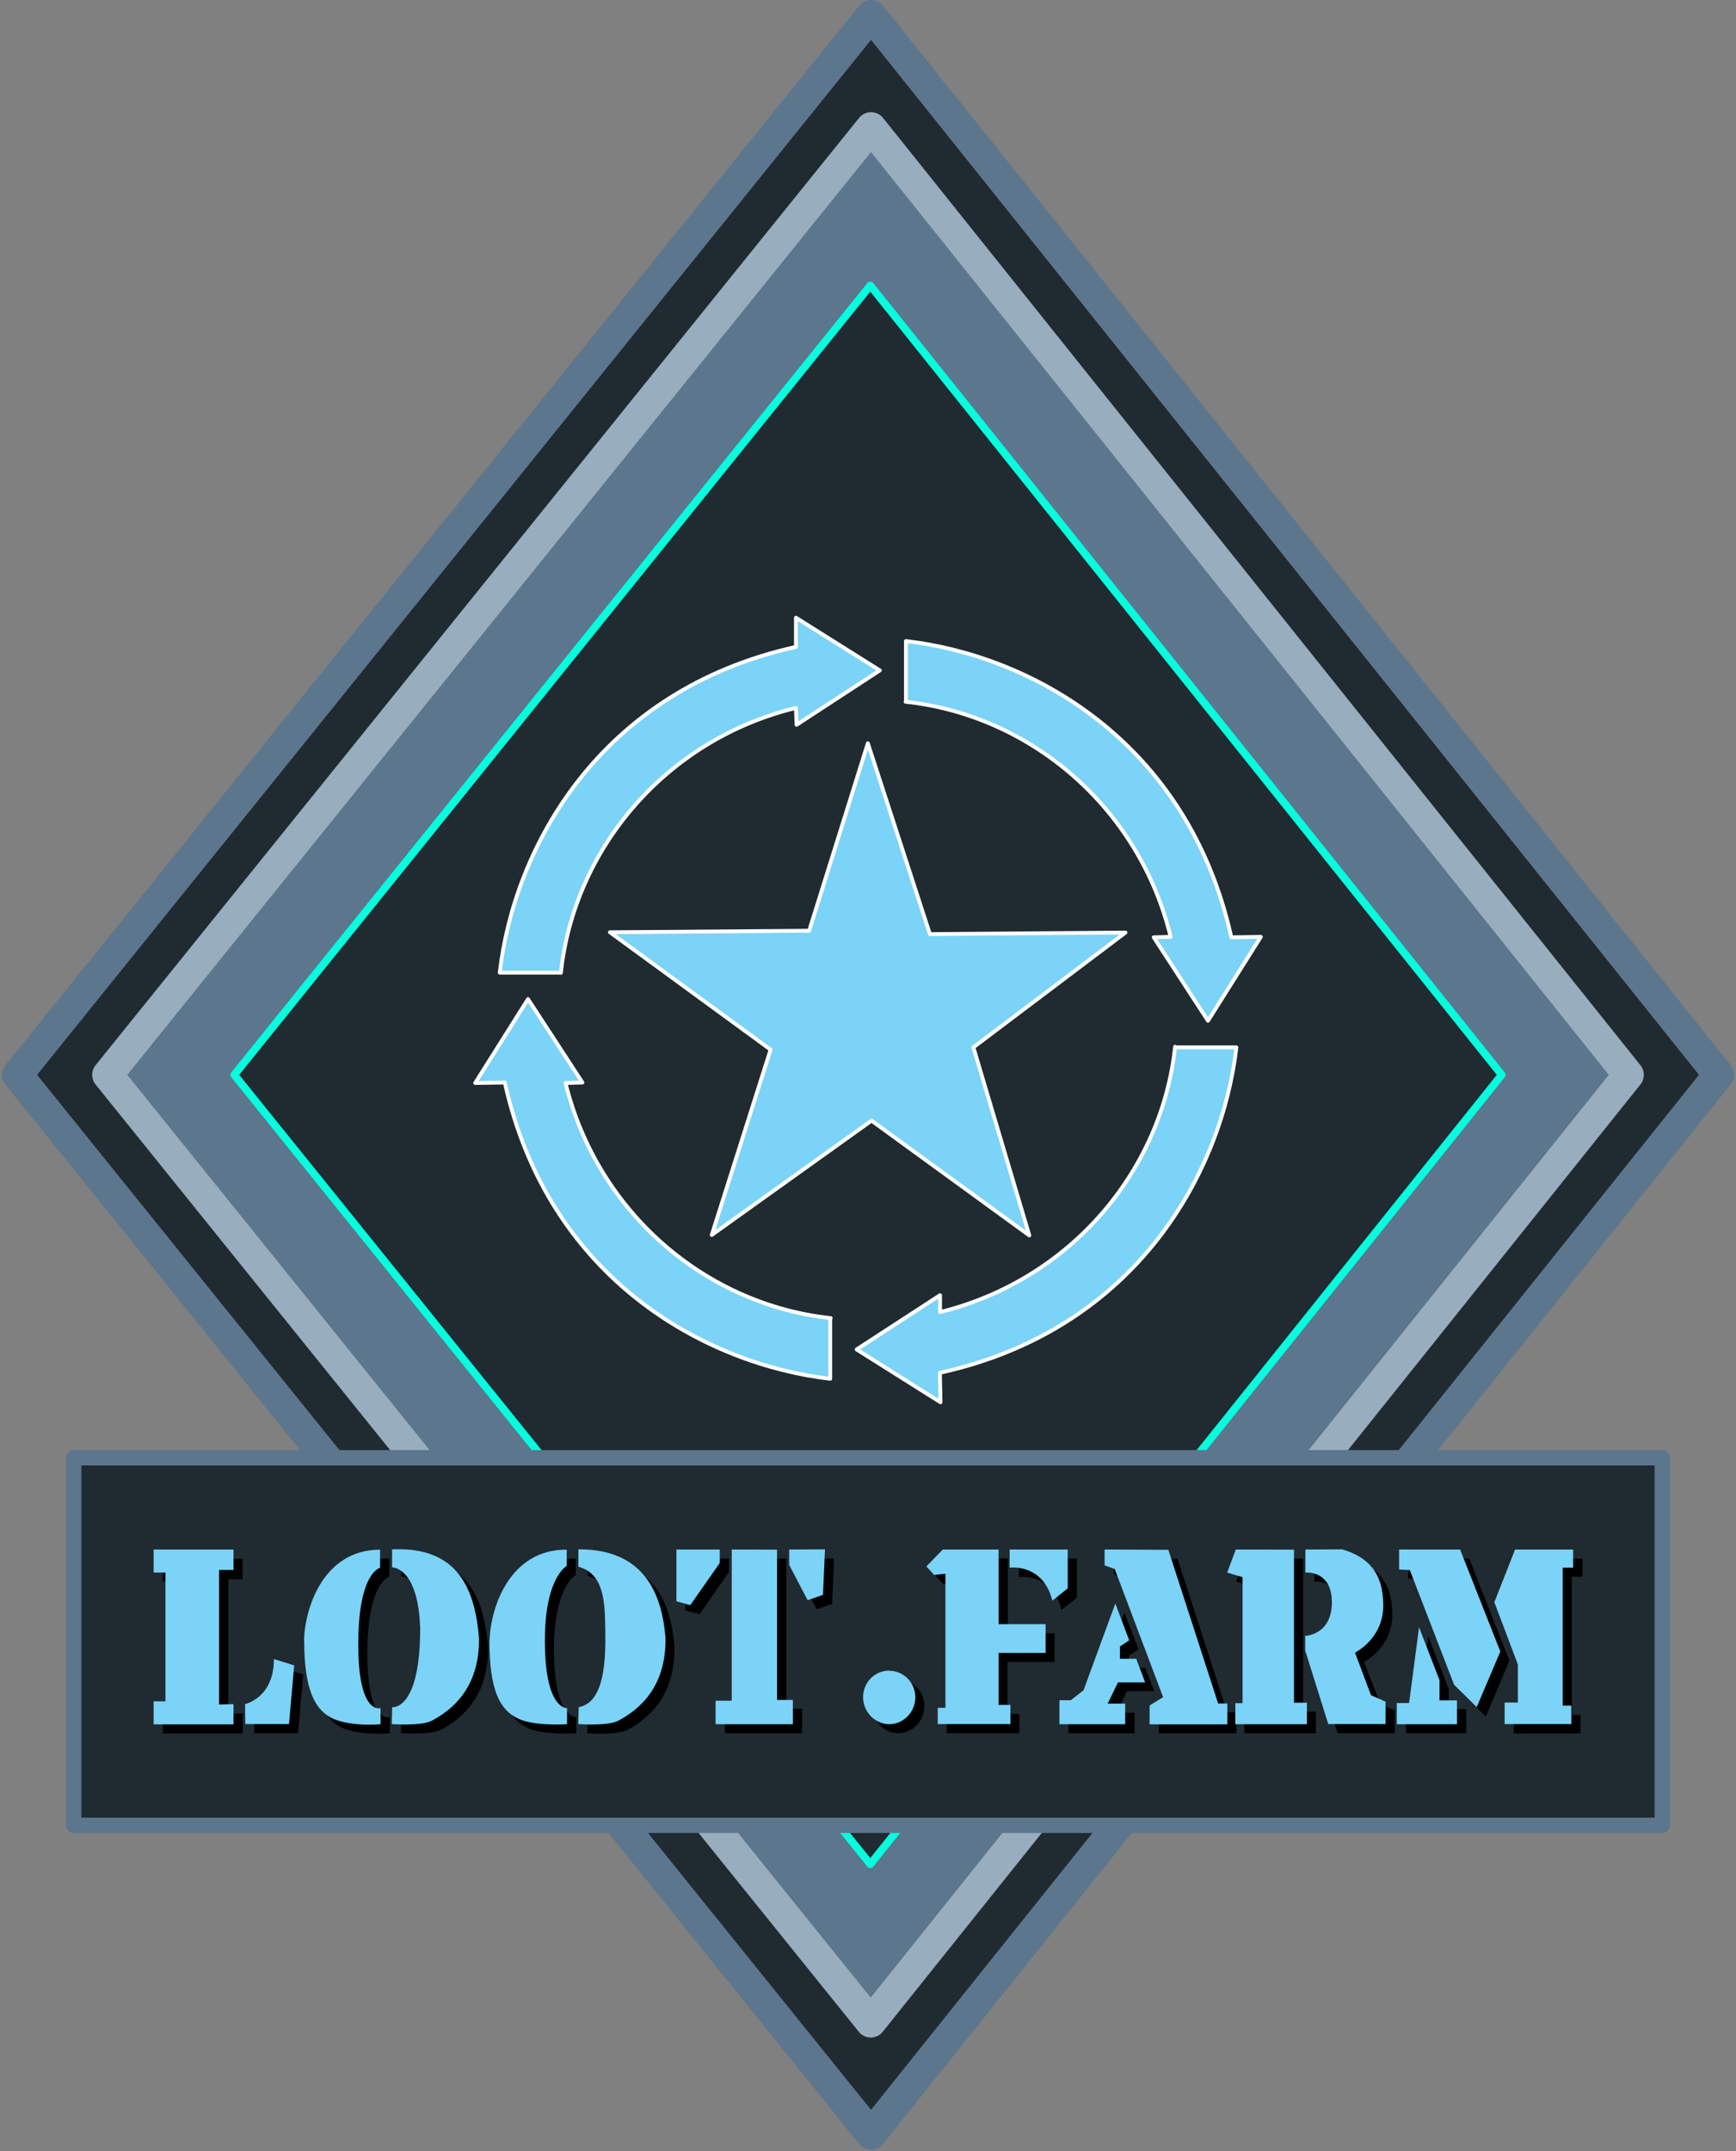
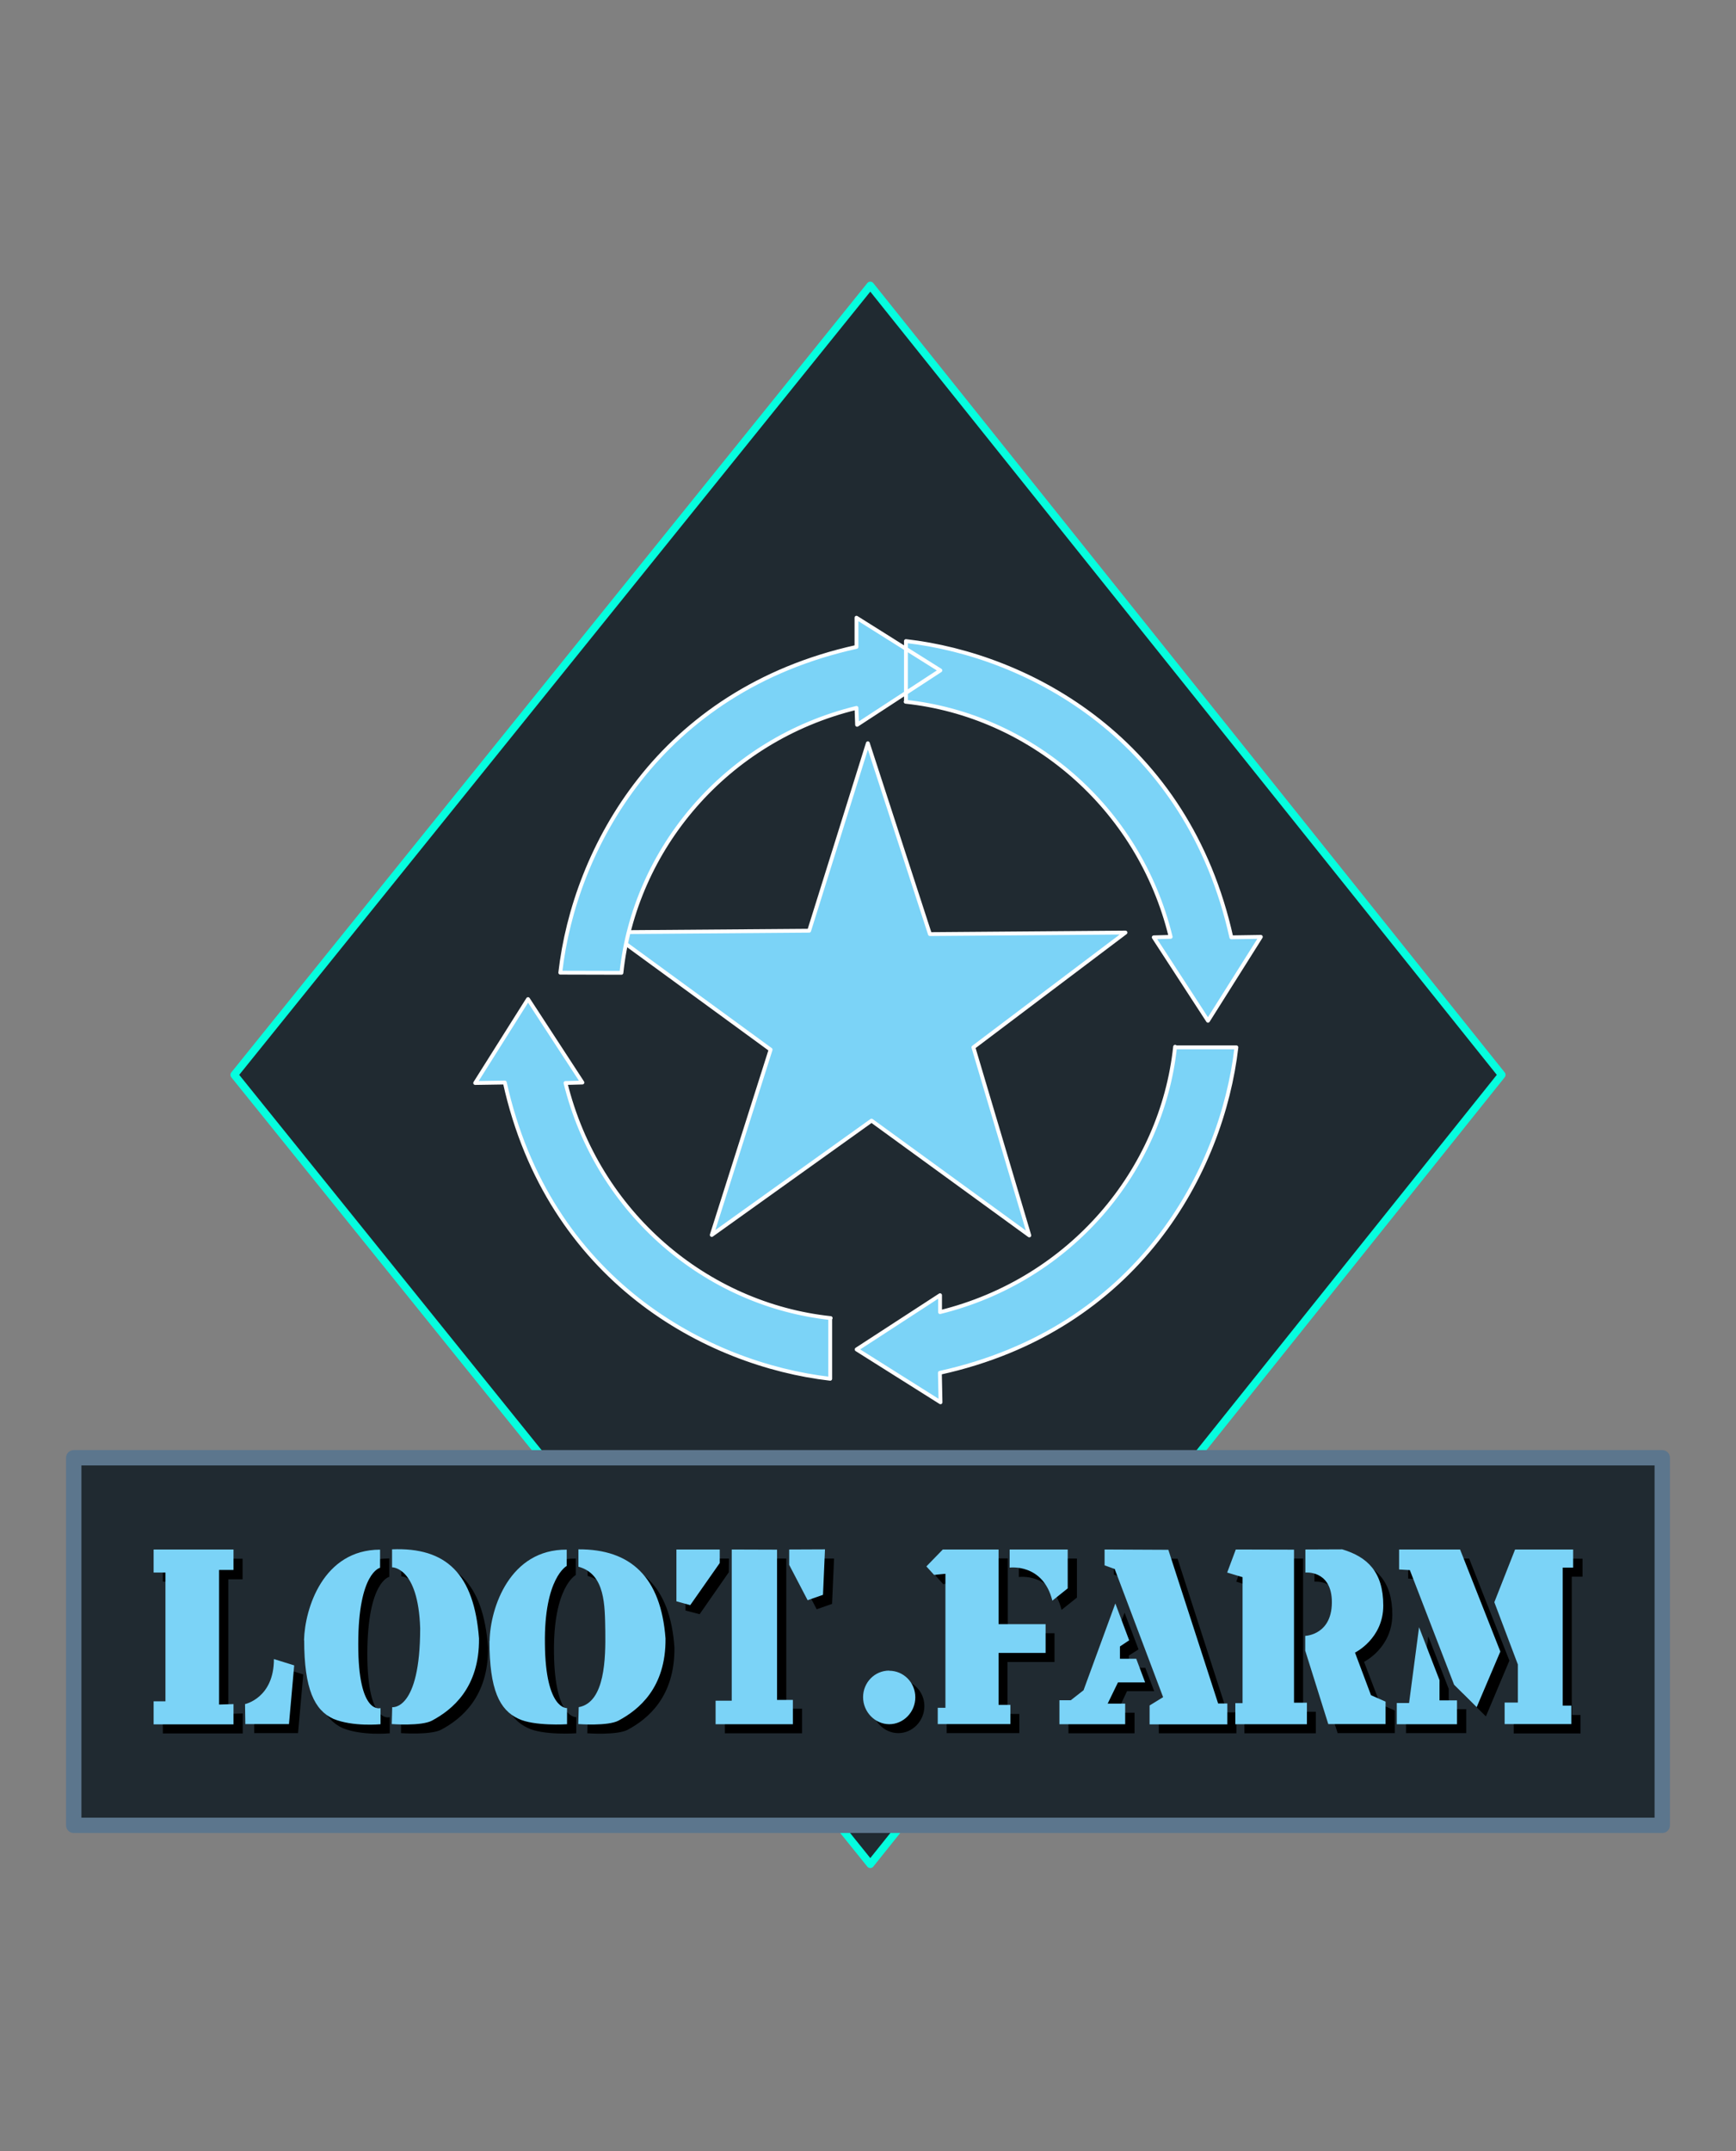
<svg xmlns="http://www.w3.org/2000/svg" viewBox="0 0 113 140">
  <rect x="0" y="0" width="113" height="140" fill="#808080" stroke="none" />
-   <path fill="#202a31" stroke="#5c768d" stroke-width="2" d="M1.13 69.95L56.7 138.9l55.17-68.95L56.7 1z" stroke-linejoin="round" />
-   <path fill="#5c768d" stroke="#98adbd" stroke-width="2" d="M7 69.95l49.68 61.65L106 69.95 56.7 8.3z" stroke-linejoin="round" />
  <path fill="#202a31" stroke="#06fdde" stroke-width=".5" d="M15.25 69.95l41.4 51.37 41.1-51.37-41.1-51.37z" stroke-linejoin="round" />
  <path fill="#7bd3f7" stroke="#fff" stroke-width=".25" d="M39.7 60.67l12.97-.1 3.82-12.2 4.04 12.42 12.73-.1-9.9 7.47L67 80.4l-10.27-7.47-10.4 7.44 3.83-12.06z" stroke-linejoin="round" />
  <path fill="#202a31" stroke="#5c768d" d="M4.8 94.87h103.4v23.92H4.8z" stroke-linejoin="round" />
-   <path fill="#7bd3f7" stroke="#fff" stroke-width=".25" d="M36.47 63.3h-3.94c.92-8.06 6.43-18.36 19.28-21.2v-1.9l5.46 3.43-5.42 3.54-.04-1.1c-8.5 2.07-14.45 9.2-15.3 17.24zm22.5-17.64v-3.94C67 42.64 77.3 48.15 80.15 61l1.92-.03-3.44 5.46L75.1 61l1.1-.03c-2.07-8.5-9.2-14.44-17.25-15.3zM54.04 85.8v3.93C46 88.8 35.7 83.3 32.86 70.45l-1.93.03 3.44-5.46 3.54 5.43-1.1.03c2.1 8.5 9.2 14.44 17.26 15.3zm22.5-17.64h3.94c-.93 8.05-6.43 18.35-19.3 21.18l.04 1.92-5.46-3.44 5.43-3.53v1.1c8.5-2.1 14.44-9.2 15.3-17.27z" stroke-linejoin="round" />
+   <path fill="#7bd3f7" stroke="#fff" stroke-width=".25" d="M36.47 63.3c.92-8.06 6.43-18.36 19.28-21.2v-1.9l5.46 3.43-5.42 3.54-.04-1.1c-8.5 2.07-14.45 9.2-15.3 17.24zm22.5-17.64v-3.94C67 42.64 77.3 48.15 80.15 61l1.92-.03-3.44 5.46L75.1 61l1.1-.03c-2.07-8.5-9.2-14.44-17.25-15.3zM54.04 85.8v3.93C46 88.8 35.7 83.3 32.86 70.45l-1.93.03 3.44-5.46 3.54 5.43-1.1.03c2.1 8.5 9.2 14.44 17.26 15.3zm22.5-17.64h3.94c-.93 8.05-6.43 18.35-19.3 21.18l.04 1.92-5.46-3.44 5.43-3.53v1.1c8.5-2.1 14.44-9.2 15.3-17.27z" stroke-linejoin="round" />
  <path fill-rule="evenodd" d="M85.56 101.43v1.5s1.63-.16 1.73 1.76c.1 2.32-1.74 2.36-1.74 2.36v.97l1.52 4.77h3.72v-1.47l-.95-.42-1.05-2.75s1.83-.9 1.84-3.07c0-2.17-1.04-3.15-2.68-3.65zm-33.6 0v1l1.2 2.3 1-.35.13-2.95zm20.54 0v1.04l.65.23 3.16 8.33-.88.55v1.22h5.05v-1.36h-.6l-3.23-10zm8.54 0l-.57 1.5 1 .32v8.2H81v1.35h4.65v-1.4h-.83v-9.97zm10.62 0v1.3l.7.05 2.88 7.46 1.48 1.46 1.53-3.63-2.62-6.64zm7.56 0l-1.36 3.44 1.54 4.04v2.5h-.87v1.4h4.35v-1.2h-.57v-9h.7v-1.17zm-73.1 0v1.16s1.7-.05 1.82 3.95c0 5.4-1.82 5.15-1.82 5.15l-.02 1.1s1.94.14 2.63-.23c1.3-.7 3.07-2.13 3.04-5.35-.32-4.2-2.12-5.94-5.66-5.8zm12.13 0v1.13c1.75.47 1.72 2.52 1.74 4.2.02 1.7 0 4.63-1.74 4.94l-.02 1.1s1.94.14 2.63-.23c1.3-.7 3.07-2.13 3.04-5.35-.27-4-2.26-5.8-5.65-5.8zm23.72 0l-1.08 1.1.5.56.73-.08v8.72h-.5v1.06h4.73v-1.25h-.77v-3.38h3.06v-1.87H65.6v-4.87zm4.35 0v1.2s2.16-.3 2.78 2.14l1-.8v-2.54zm-18.87 0h-2.83v3.38l.92.24 1.9-2.73zm.77 0v9.84h-1.04v1.53h5.03v-1.6h-1.03v-9.77zm-37.62 0v1.5h.77v8.38h-.77v1.5h5.2v-1.3l-.94.03v-8.76h.93v-1.34zm9.8 5.9c0 3.2.67 4.56 1.9 5.13 1.27.52 3.07.34 3.07.34v-1.05s-1.47.5-1.46-4.17c.02-4.68 1.43-4.96 1.43-4.96v-1.2c-3.7.03-4.9 3.83-4.94 5.9zm12.05.05c0 3.18.67 4.5 1.9 5.07 1 .5 3.16.35 3.16.35v-1.05s-1.4.13-1.45-4.17c-.06-4.3 1.42-5.08 1.42-5.08v-1.07c-3.7-.02-4.98 3.78-5.02 5.95zm40.75-2.43l-2.07 5.63-.83.66h-.75v1.56h4.3v-1.34H72.7l.66-1.4h1.77l-.58-1.52h-1.07v-.8l.63-.4zm19.77 1.54l-.65 4.93h-.8v1.37h3.92v-1.56H94.3v-1.32zm-74.54 2.07c0 2.54-1.88 2.93-1.88 2.93v1.3h2.85l.34-3.82zm40.04.75c-.94 0-1.7.77-1.7 1.72s.76 1.76 1.7 1.76 1.7-.8 1.7-1.76c0-.95-.76-1.72-1.7-1.72z" />
  <path fill="#7bd3f7" fill-rule="evenodd" d="M84.97 100.84v1.5s1.62-.17 1.72 1.75c.1 2.32-1.73 2.37-1.73 2.37v.96l1.5 4.78h3.73v-1.46l-.95-.42-1.04-2.77s1.84-.9 1.84-3.06c0-2.2-1.04-3.17-2.67-3.66zm-33.6 0v1l1.2 2.3 1-.35.13-2.96zm20.53 0v1.03l.66.24 3.15 8.34-.88.54v1.23h5.06v-1.36h-.6l-3.24-10zm8.54 0l-.56 1.5 1 .3v8.2h-.47v1.37h4.66v-1.4h-.84v-9.96zm10.63 0v1.3l.7.04 2.88 7.46 1.47 1.46 1.54-3.62-2.62-6.64zm7.55 0l-1.35 3.43 1.53 4.05v2.48h-.86v1.4h4.34V111h-.56v-8.98h.68v-1.18zm-73.1 0V102s1.7-.05 1.83 3.96c0 5.4-1.82 5.14-1.82 5.14l-.03 1.1s1.94.15 2.63-.23c1.3-.7 3.08-2.12 3.05-5.34-.32-4.2-2.13-5.95-5.67-5.8zm12.13 0v1.12c1.76.47 1.72 2.53 1.75 4.2.02 1.7 0 4.63-1.73 4.94l-.03 1.1s1.94.15 2.63-.23c1.3-.7 3.08-2.12 3.05-5.34-.3-4-2.27-5.82-5.67-5.8zm23.72 0l-1.07 1.1.5.55.74-.07v8.72h-.5v1.06h4.73v-1.25H65v-3.38h3.06v-1.87H65v-4.86zm4.35 0v1.18s2.17-.3 2.78 2.15l1-.8v-2.53zm-18.87 0h-2.82v3.37l.9.25 1.92-2.74zm.78 0v9.84h-1.05v1.53h5.03v-1.58h-1.03v-9.78zm-37.63 0v1.5h.77v8.38H10v1.5h5.2v-1.32l-.94.03v-8.76h.94v-1.33zm9.8 5.9c0 3.18.67 4.56 1.9 5.12 1.27.53 3.07.35 3.07.35v-1.05s-1.46.5-1.45-4.17c0-4.67 1.42-4.96 1.42-4.96v-1.18c-3.7 0-4.9 3.82-4.95 5.9zm12.06.04c0 3.2.66 4.5 1.88 5.07 1.02.5 3.17.36 3.17.36v-1.05s-1.4.13-1.44-4.17c-.06-4.3 1.42-5.08 1.42-5.08v-1.06c-3.7-.03-4.98 3.77-5.02 5.94zm40.74-2.43L70.53 110l-.83.65h-.74v1.56h4.28v-1.34H72.1l.67-1.38h1.77l-.58-1.54H72.9v-.8l.6-.4zm19.77 1.55l-.65 4.93h-.8v1.38h3.92v-1.55H93.7v-1.32zm-74.54 2.07c0 2.54-1.88 2.93-1.88 2.93l.02 1.3h2.84l.34-3.82zm40.05.75c-.95 0-1.7.78-1.7 1.73s.76 1.75 1.7 1.76c.94 0 1.7-.8 1.7-1.75 0-.96-.76-1.73-1.7-1.73z" />
</svg>